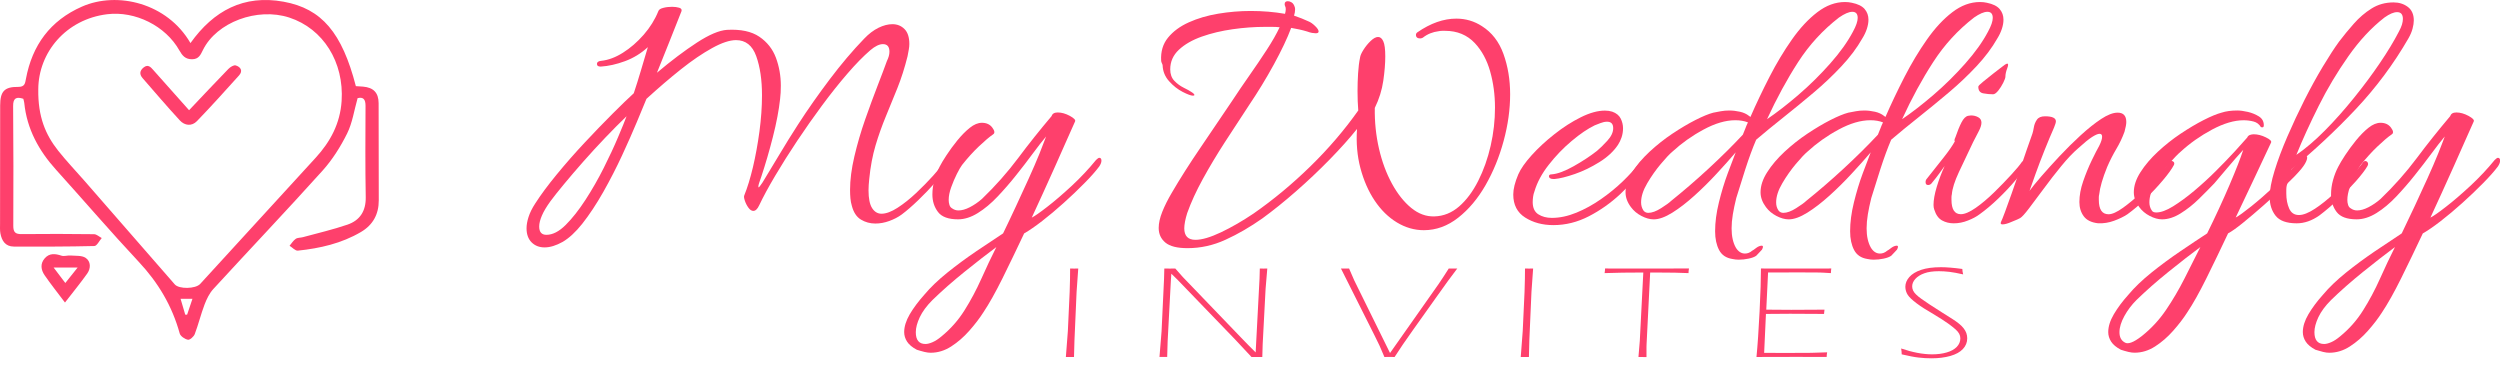
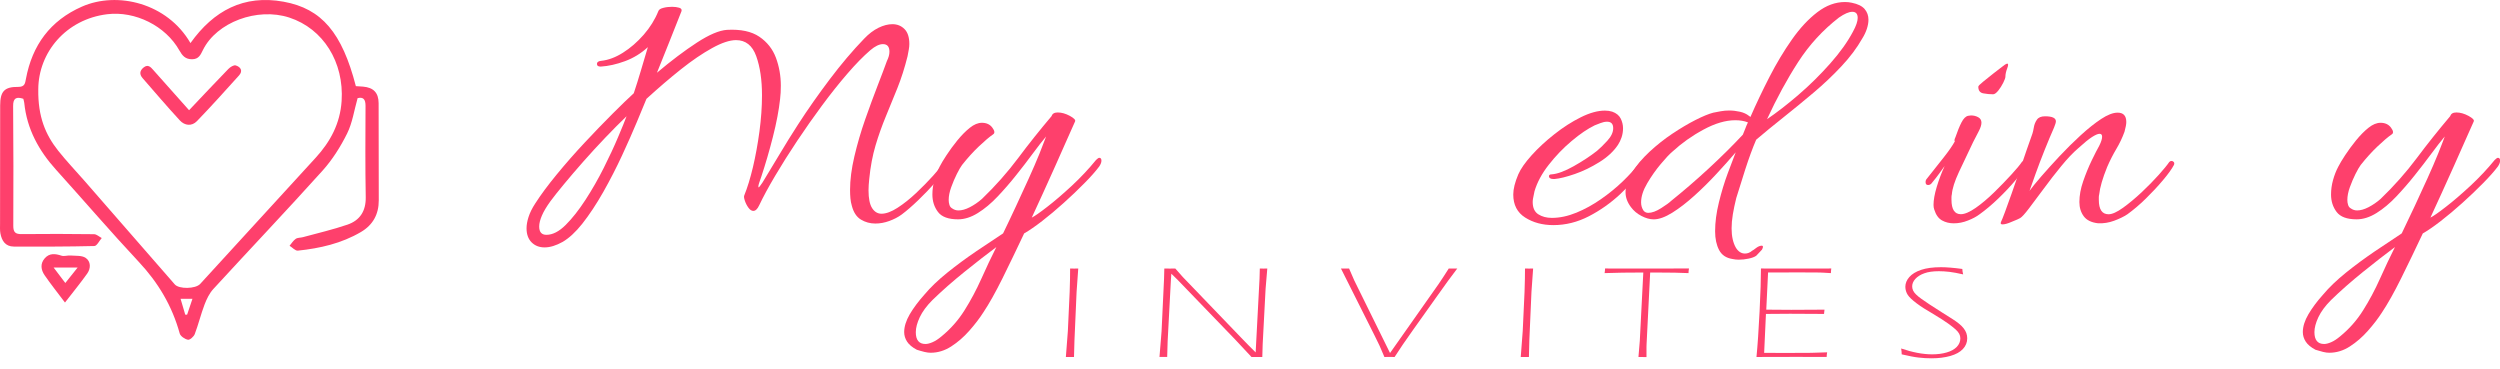
<svg xmlns="http://www.w3.org/2000/svg" width="183" height="27" viewBox="0 0 183 27" fill="none">
  <g clip-path="url(#clip0_726_809)">
    <path d="M39.865 18.11C39.476 18.11 39.158 17.985 38.915 17.742C38.668 17.496 38.543 17.152 38.543 16.713C38.543 16.467 38.59 16.191 38.689 15.884C38.787 15.577 38.949 15.246 39.179 14.895C39.584 14.261 40.108 13.556 40.75 12.774C41.393 11.991 42.075 11.212 42.799 10.439C43.522 9.667 44.205 8.958 44.847 8.317C45.489 7.676 46.006 7.177 46.392 6.826C46.568 6.3 46.74 5.754 46.906 5.19C47.075 4.627 47.243 4.047 47.423 3.45C46.929 3.908 46.368 4.249 45.746 4.479C45.121 4.708 44.536 4.839 43.989 4.873H43.961C43.786 4.873 43.698 4.812 43.698 4.688C43.698 4.546 43.803 4.468 44.016 4.452C44.526 4.398 45.057 4.202 45.601 3.858C46.148 3.514 46.652 3.075 47.122 2.539C47.588 2.003 47.947 1.426 48.193 0.812C48.227 0.707 48.349 0.626 48.552 0.576C48.754 0.522 48.971 0.498 49.2 0.498C49.393 0.498 49.566 0.522 49.714 0.566C49.863 0.609 49.92 0.694 49.887 0.815C49.569 1.625 49.261 2.404 48.961 3.149C48.66 3.898 48.369 4.624 48.089 5.325C49.13 4.445 50.103 3.713 51.009 3.122C51.915 2.532 52.652 2.222 53.216 2.185C54.22 2.131 55.008 2.299 55.582 2.687C56.153 3.075 56.559 3.588 56.799 4.229C57.035 4.87 57.157 5.551 57.157 6.273C57.157 6.449 57.154 6.617 57.144 6.776C57.133 6.934 57.12 7.093 57.103 7.251C57.015 8.061 56.84 8.982 56.576 10.021C56.312 11.06 56.028 12.025 55.731 12.922C55.697 13.01 55.643 13.165 55.572 13.384C55.501 13.603 55.494 13.715 55.545 13.715C55.562 13.715 55.65 13.6 55.809 13.37C56.248 12.649 56.677 11.944 57.09 11.249C57.502 10.554 57.948 9.839 58.425 9.1C59.128 8.01 59.902 6.911 60.737 5.804C61.572 4.698 62.413 3.703 63.262 2.826C63.596 2.475 63.944 2.212 64.306 2.033C64.668 1.857 65.006 1.77 65.323 1.77C65.675 1.77 65.972 1.888 66.209 2.127C66.446 2.363 66.564 2.731 66.564 3.224C66.564 3.348 66.55 3.483 66.523 3.632C66.496 3.78 66.466 3.946 66.432 4.121C66.222 4.964 65.972 5.74 65.692 6.442C65.411 7.143 65.127 7.835 64.847 8.513C64.566 9.191 64.313 9.899 64.093 10.635C63.873 11.374 63.718 12.19 63.63 13.087C63.613 13.246 63.6 13.394 63.59 13.536C63.579 13.678 63.576 13.809 63.576 13.931C63.576 14.528 63.664 14.963 63.84 15.236C64.015 15.509 64.245 15.644 64.526 15.644C64.86 15.644 65.252 15.499 65.702 15.209C66.151 14.919 66.605 14.558 67.064 14.126C67.52 13.694 67.936 13.273 68.305 12.861C68.673 12.45 68.947 12.119 69.123 11.873C69.156 11.819 69.21 11.795 69.281 11.795C69.353 11.795 69.413 11.822 69.467 11.873C69.522 11.927 69.522 11.998 69.467 12.085C69.237 12.436 68.916 12.844 68.504 13.313C68.088 13.779 67.659 14.227 67.21 14.659C66.76 15.091 66.358 15.438 66.006 15.701C65.743 15.894 65.438 16.052 65.094 16.177C64.749 16.302 64.411 16.363 64.076 16.363C63.688 16.363 63.336 16.265 63.018 16.073C62.7 15.88 62.481 15.546 62.356 15.071C62.302 14.895 62.268 14.71 62.251 14.518C62.234 14.325 62.224 14.123 62.224 13.91C62.224 13.171 62.329 12.348 62.542 11.444C62.755 10.54 63.018 9.633 63.336 8.729C63.654 7.825 63.958 6.998 64.249 6.25C64.539 5.504 64.762 4.91 64.921 4.468C65.043 4.222 65.107 3.993 65.107 3.784C65.107 3.416 64.948 3.23 64.63 3.23C64.367 3.23 64.056 3.379 63.704 3.679C63.194 4.118 62.633 4.691 62.028 5.393C61.419 6.098 60.804 6.87 60.179 7.714C59.554 8.557 58.945 9.424 58.354 10.311C57.762 11.198 57.225 12.052 56.742 12.868C56.258 13.684 55.866 14.409 55.565 15.044C55.44 15.307 55.301 15.438 55.143 15.438C55.018 15.438 54.899 15.361 54.784 15.202C54.669 15.044 54.582 14.872 54.521 14.686C54.46 14.501 54.446 14.376 54.48 14.305C54.71 13.742 54.92 13.053 55.116 12.234C55.308 11.417 55.467 10.547 55.592 9.623C55.714 8.699 55.778 7.815 55.778 6.971C55.778 5.848 55.636 4.893 55.356 4.111C55.075 3.328 54.582 2.937 53.875 2.937C53.416 2.937 52.834 3.129 52.131 3.517C51.428 3.905 50.664 4.421 49.846 5.072C49.028 5.723 48.187 6.445 47.321 7.235C47.162 7.622 46.929 8.182 46.622 8.921C46.314 9.66 45.952 10.476 45.537 11.374C45.121 12.271 44.664 13.161 44.161 14.052C43.657 14.939 43.144 15.718 42.616 16.386C42.14 16.983 41.663 17.425 41.19 17.705C40.71 17.972 40.27 18.11 39.865 18.11ZM39.997 17.189C40.456 17.189 40.926 16.946 41.41 16.464C41.893 15.982 42.38 15.364 42.863 14.619C43.346 13.873 43.792 13.094 44.198 12.284C44.604 11.475 44.952 10.729 45.242 10.041C45.533 9.356 45.739 8.847 45.864 8.51C45.371 8.985 44.85 9.508 44.306 10.078C43.759 10.648 43.228 11.232 42.707 11.819C42.187 12.409 41.717 12.959 41.295 13.468C40.872 13.978 40.537 14.399 40.291 14.733C40.01 15.121 39.801 15.469 39.669 15.776C39.537 16.083 39.469 16.352 39.469 16.578C39.469 16.987 39.645 17.189 39.997 17.189Z" fill="#FE406C" />
    <path d="M67.666 25.76C67.457 25.706 67.27 25.655 67.112 25.602C66.777 25.426 66.54 25.227 66.398 25.008C66.257 24.789 66.186 24.556 66.186 24.309C66.186 23.905 66.324 23.47 66.594 23.004C66.868 22.539 67.227 22.06 67.666 21.567C68.105 21.041 68.666 20.505 69.343 19.958C70.022 19.412 70.732 18.889 71.469 18.389C72.209 17.887 72.861 17.452 73.426 17.084C73.727 16.467 74.037 15.809 74.365 15.107C74.69 14.406 75.004 13.721 75.305 13.063C75.606 12.405 75.863 11.801 76.086 11.255C76.305 10.708 76.468 10.287 76.576 9.99C76.295 10.324 75.967 10.742 75.599 11.241C75.231 11.741 74.825 12.27 74.382 12.823C73.943 13.377 73.487 13.9 73.02 14.392C72.554 14.885 72.074 15.286 71.58 15.593C71.087 15.9 70.603 16.055 70.127 16.055C69.424 16.055 68.933 15.876 68.66 15.515C68.386 15.154 68.251 14.729 68.251 14.237C68.251 13.886 68.298 13.535 68.396 13.181C68.494 12.83 68.619 12.503 68.778 12.206C68.883 11.997 69.052 11.714 69.282 11.363C69.511 11.012 69.775 10.651 70.076 10.28C70.377 9.912 70.681 9.602 70.989 9.356C71.296 9.109 71.594 8.988 71.874 8.988C72.209 8.988 72.466 9.106 72.641 9.346C72.817 9.582 72.834 9.747 72.695 9.835C72.415 10.027 72.067 10.324 71.651 10.719C71.235 11.113 70.826 11.565 70.421 12.078C70.316 12.22 70.188 12.439 70.039 12.739C69.89 13.039 69.751 13.36 69.63 13.7C69.505 14.045 69.444 14.355 69.444 14.638C69.444 14.763 69.461 14.881 69.498 14.996C69.532 15.111 69.596 15.195 69.684 15.245C69.826 15.35 69.985 15.404 70.16 15.404C70.407 15.404 70.684 15.326 70.992 15.168C71.3 15.009 71.597 14.807 71.878 14.561C72.865 13.613 73.743 12.618 74.521 11.582C75.295 10.543 76.116 9.518 76.978 8.496C77.032 8.32 77.181 8.232 77.428 8.232C77.708 8.232 78.006 8.317 78.313 8.482C78.621 8.651 78.749 8.786 78.695 8.89C78.536 9.241 78.33 9.707 78.073 10.287C77.816 10.867 77.539 11.491 77.242 12.159C76.941 12.827 76.644 13.491 76.343 14.149C76.042 14.81 75.771 15.401 75.525 15.93C75.734 15.826 76.116 15.563 76.66 15.138C77.208 14.716 77.806 14.2 78.459 13.596C79.111 12.989 79.699 12.361 80.23 11.71C80.335 11.606 80.416 11.552 80.466 11.552C80.571 11.552 80.625 11.623 80.625 11.761C80.625 11.886 80.571 12.024 80.466 12.183C80.203 12.533 79.838 12.948 79.368 13.421C78.901 13.896 78.398 14.375 77.86 14.858C77.323 15.34 76.799 15.782 76.288 16.177C75.778 16.571 75.335 16.875 74.967 17.087C74.419 18.248 73.892 19.344 73.382 20.373C72.871 21.402 72.405 22.232 71.982 22.866C71.702 23.304 71.357 23.753 70.951 24.212C70.546 24.671 70.106 25.052 69.63 25.359C69.153 25.666 68.653 25.821 68.122 25.821C68.051 25.821 67.98 25.817 67.913 25.807C67.835 25.79 67.754 25.777 67.666 25.76ZM67.747 25.18C67.889 25.18 68.058 25.136 68.264 25.048C68.467 24.961 68.683 24.819 68.913 24.627C69.582 24.08 70.147 23.443 70.603 22.714C71.063 21.985 71.472 21.213 71.834 20.407C72.195 19.597 72.56 18.825 72.932 18.086C72.246 18.595 71.469 19.199 70.607 19.894C69.745 20.589 68.961 21.277 68.254 21.965C67.832 22.387 67.524 22.805 67.328 23.217C67.135 23.628 67.037 23.996 67.037 24.313C67.034 24.89 67.27 25.18 67.747 25.18Z" fill="#FE406C" />
-     <path d="M86.932 18.165C86.175 18.165 85.634 18.03 85.306 17.757C84.982 17.484 84.816 17.13 84.816 16.688C84.816 16.337 84.904 15.939 85.08 15.501C85.256 15.062 85.486 14.603 85.766 14.127C86.381 13.072 87.084 11.969 87.869 10.818C88.653 9.668 89.423 8.528 90.181 7.401C90.586 6.787 91.012 6.156 91.462 5.516C91.911 4.875 92.334 4.251 92.729 3.643C93.125 3.036 93.439 2.486 93.669 1.994C93.493 1.977 93.317 1.967 93.141 1.967C92.966 1.967 92.78 1.967 92.587 1.967C91.83 1.967 91.046 2.024 90.235 2.139C89.423 2.254 88.67 2.432 87.973 2.679C87.277 2.925 86.719 3.245 86.297 3.64C85.874 4.035 85.661 4.514 85.661 5.077C85.661 5.428 85.763 5.711 85.966 5.92C86.168 6.129 86.398 6.298 86.652 6.423C86.905 6.548 87.098 6.652 87.22 6.74C87.362 6.828 87.429 6.899 87.429 6.949C87.429 6.986 87.395 7.003 87.324 7.003C87.183 7.003 86.932 6.912 86.571 6.727C86.209 6.541 85.878 6.281 85.58 5.947C85.279 5.613 85.121 5.225 85.104 4.787C85.104 4.753 85.087 4.699 85.05 4.628C85.016 4.558 84.996 4.497 84.996 4.443C84.958 3.775 85.127 3.212 85.499 2.756C85.871 2.301 86.375 1.926 87.02 1.636C87.662 1.346 88.382 1.134 89.173 1.002C89.968 0.87 90.759 0.803 91.553 0.803C92.435 0.803 93.27 0.874 94.064 1.012C94.081 0.941 94.095 0.881 94.105 0.827C94.115 0.773 94.118 0.722 94.118 0.668C94.118 0.58 94.101 0.499 94.064 0.432C94.047 0.398 94.037 0.354 94.037 0.3C94.037 0.159 94.115 0.088 94.274 0.088C94.362 0.088 94.453 0.118 94.551 0.179C94.649 0.24 94.723 0.351 94.774 0.51C94.791 0.547 94.801 0.607 94.801 0.695C94.801 0.837 94.774 0.985 94.723 1.144C94.936 1.215 95.126 1.285 95.291 1.353C95.457 1.424 95.623 1.495 95.781 1.565C95.923 1.619 96.082 1.727 96.258 1.896C96.434 2.065 96.522 2.2 96.522 2.304C96.522 2.392 96.451 2.436 96.309 2.436C96.238 2.436 96.15 2.426 96.045 2.409C95.94 2.392 95.815 2.355 95.677 2.304C95.501 2.25 95.315 2.203 95.122 2.159C94.93 2.115 94.727 2.075 94.514 2.041C94.233 2.797 93.807 3.691 93.246 4.719C92.682 5.748 92.073 6.747 91.421 7.712C90.84 8.592 90.255 9.489 89.663 10.403C89.072 11.318 88.534 12.215 88.051 13.095C87.568 13.976 87.183 14.809 86.902 15.602C86.831 15.831 86.777 16.037 86.743 16.222C86.709 16.408 86.689 16.57 86.689 16.712C86.689 17.275 86.963 17.555 87.507 17.555C87.984 17.555 88.609 17.369 89.383 17.002C90.157 16.634 90.951 16.175 91.762 15.629C93.226 14.61 94.612 13.456 95.923 12.174C97.235 10.893 98.404 9.53 99.425 8.086C99.408 7.877 99.395 7.651 99.385 7.415C99.374 7.179 99.371 6.926 99.371 6.662C99.371 6.241 99.385 5.809 99.412 5.37C99.439 4.932 99.486 4.544 99.557 4.21C99.574 4.068 99.658 3.879 99.807 3.643C99.956 3.407 100.131 3.191 100.334 2.996C100.537 2.803 100.716 2.706 100.875 2.706C101.034 2.706 101.162 2.81 101.257 3.023C101.355 3.235 101.402 3.603 101.402 4.129C101.402 4.638 101.355 5.232 101.257 5.91C101.159 6.588 100.953 7.249 100.635 7.9C100.618 8.919 100.72 9.911 100.939 10.869C101.159 11.827 101.477 12.684 101.889 13.439C102.301 14.195 102.775 14.789 103.302 15.22C103.829 15.652 104.394 15.858 104.992 15.841C105.661 15.824 106.266 15.581 106.804 15.116C107.341 14.65 107.808 14.026 108.203 13.244C108.599 12.461 108.903 11.604 109.116 10.673C109.329 9.742 109.433 8.808 109.433 7.877C109.433 6.946 109.315 6.062 109.078 5.225C108.842 4.389 108.467 3.701 107.956 3.154C107.392 2.557 106.668 2.257 105.79 2.257C105.719 2.257 105.644 2.257 105.563 2.257C105.482 2.257 105.401 2.267 105.313 2.284C104.874 2.338 104.485 2.493 104.15 2.76C104.079 2.793 104.019 2.814 103.964 2.814C103.755 2.814 103.647 2.726 103.647 2.55C103.647 2.48 103.681 2.419 103.752 2.365C104.722 1.697 105.671 1.363 106.604 1.363C107.29 1.363 107.916 1.549 108.48 1.916C109.204 2.375 109.727 3.05 110.052 3.947C110.376 4.844 110.542 5.829 110.542 6.902C110.542 8.008 110.383 9.149 110.065 10.319C109.748 11.49 109.308 12.566 108.744 13.551C108.179 14.536 107.51 15.332 106.736 15.939C105.962 16.546 105.124 16.85 104.225 16.85C103.539 16.85 102.879 16.661 102.254 16.283C101.629 15.905 101.088 15.372 100.628 14.688C100.169 14.003 99.824 13.21 99.584 12.313C99.347 11.415 99.263 10.457 99.334 9.439C98.769 10.144 98.097 10.893 97.312 11.695C96.528 12.495 95.71 13.271 94.855 14.016C94 14.765 93.185 15.419 92.411 15.983C91.512 16.617 90.61 17.14 89.704 17.551C88.815 17.96 87.885 18.165 86.932 18.165Z" fill="#FE406C" />
-     <path d="M113.705 16.478C112.911 16.478 112.225 16.293 111.644 15.925C111.062 15.557 110.771 14.994 110.771 14.239C110.771 13.834 110.893 13.341 111.14 12.761C111.316 12.356 111.644 11.891 112.117 11.364C112.593 10.838 113.148 10.322 113.783 9.823C114.419 9.32 115.061 8.909 115.713 8.585C116.365 8.261 116.954 8.096 117.484 8.096C117.677 8.096 117.853 8.123 118.012 8.173C118.312 8.278 118.519 8.447 118.634 8.676C118.748 8.905 118.806 9.141 118.806 9.388C118.806 9.617 118.772 9.836 118.701 10.049C118.63 10.258 118.542 10.444 118.437 10.602C118.12 11.078 117.667 11.499 117.075 11.867C116.484 12.235 115.886 12.528 115.277 12.737C114.669 12.947 114.172 13.071 113.783 13.105H113.729C113.499 13.105 113.384 13.034 113.384 12.893C113.384 12.805 113.455 12.761 113.594 12.761C114.016 12.727 114.55 12.528 115.193 12.167C115.835 11.806 116.403 11.432 116.896 11.047C117.106 10.872 117.359 10.626 117.65 10.309C117.941 9.992 118.086 9.685 118.086 9.384C118.086 9.067 117.937 8.909 117.636 8.909C117.478 8.909 117.315 8.946 117.146 9.013C116.977 9.084 116.842 9.138 116.737 9.172C116.227 9.418 115.662 9.799 115.047 10.319C114.429 10.838 113.871 11.418 113.371 12.059C112.867 12.7 112.519 13.348 112.326 13.999C112.272 14.141 112.238 14.276 112.222 14.407C112.205 14.539 112.194 14.667 112.194 14.788C112.194 15.21 112.33 15.51 112.603 15.686C112.877 15.861 113.209 15.949 113.594 15.949C114.175 15.949 114.773 15.821 115.392 15.568C116.007 15.315 116.609 14.984 117.19 14.579C117.772 14.174 118.306 13.739 118.789 13.274C119.272 12.808 119.685 12.356 120.019 11.914C120.073 11.843 120.134 11.803 120.205 11.796C120.276 11.786 120.32 11.8 120.337 11.837C120.408 11.854 120.442 11.904 120.442 11.982C120.442 12.059 120.425 12.137 120.388 12.204C119.894 12.889 119.299 13.557 118.603 14.208C117.907 14.859 117.14 15.399 116.305 15.831C115.47 16.262 114.604 16.478 113.705 16.478Z" fill="#FE406C" />
+     <path d="M113.705 16.478C112.911 16.478 112.225 16.293 111.644 15.925C111.062 15.557 110.771 14.994 110.771 14.239C110.771 13.834 110.893 13.341 111.14 12.761C111.316 12.356 111.644 11.891 112.117 11.364C112.593 10.838 113.148 10.322 113.783 9.823C114.419 9.32 115.061 8.909 115.713 8.585C116.365 8.261 116.954 8.096 117.484 8.096C117.677 8.096 117.853 8.123 118.012 8.173C118.312 8.278 118.519 8.447 118.634 8.676C118.748 8.905 118.806 9.141 118.806 9.388C118.806 9.617 118.772 9.836 118.701 10.049C118.63 10.258 118.542 10.444 118.437 10.602C118.12 11.078 117.667 11.499 117.075 11.867C116.484 12.235 115.886 12.528 115.277 12.737C114.669 12.947 114.172 13.071 113.783 13.105H113.729C113.499 13.105 113.384 13.034 113.384 12.893C113.384 12.805 113.455 12.761 113.594 12.761C114.016 12.727 114.55 12.528 115.193 12.167C115.835 11.806 116.403 11.432 116.896 11.047C117.106 10.872 117.359 10.626 117.65 10.309C117.941 9.992 118.086 9.685 118.086 9.384C118.086 9.067 117.937 8.909 117.636 8.909C117.478 8.909 117.315 8.946 117.146 9.013C116.977 9.084 116.842 9.138 116.737 9.172C116.227 9.418 115.662 9.799 115.047 10.319C114.429 10.838 113.871 11.418 113.371 12.059C112.867 12.7 112.519 13.348 112.326 13.999C112.205 14.539 112.194 14.667 112.194 14.788C112.194 15.21 112.33 15.51 112.603 15.686C112.877 15.861 113.209 15.949 113.594 15.949C114.175 15.949 114.773 15.821 115.392 15.568C116.007 15.315 116.609 14.984 117.19 14.579C117.772 14.174 118.306 13.739 118.789 13.274C119.272 12.808 119.685 12.356 120.019 11.914C120.073 11.843 120.134 11.803 120.205 11.796C120.276 11.786 120.32 11.8 120.337 11.837C120.408 11.854 120.442 11.904 120.442 11.982C120.442 12.059 120.425 12.137 120.388 12.204C119.894 12.889 119.299 13.557 118.603 14.208C117.907 14.859 117.14 15.399 116.305 15.831C115.47 16.262 114.604 16.478 113.705 16.478Z" fill="#FE406C" />
    <path d="M126.813 18.958C126.354 18.887 126.029 18.668 125.837 18.3C125.644 17.933 125.546 17.474 125.546 16.927C125.546 16.276 125.637 15.575 125.823 14.819C126.009 14.063 126.222 13.351 126.472 12.684C126.719 12.016 126.911 11.506 127.053 11.152C126.648 11.628 126.185 12.147 125.664 12.707C125.144 13.271 124.603 13.807 124.038 14.316C123.474 14.826 122.933 15.244 122.413 15.568C121.892 15.892 121.439 16.057 121.05 16.057C120.77 16.057 120.469 15.973 120.151 15.807C119.834 15.642 119.58 15.426 119.384 15.16C119.12 14.809 118.989 14.448 118.989 14.077C118.989 13.601 119.151 13.109 119.479 12.599C119.803 12.09 120.226 11.594 120.746 11.108C121.267 10.626 121.821 10.184 122.413 9.789C123.004 9.395 123.565 9.061 124.103 8.787C124.64 8.514 125.076 8.335 125.411 8.248C125.586 8.214 125.772 8.177 125.965 8.143C126.158 8.109 126.36 8.089 126.573 8.089C126.837 8.089 127.101 8.12 127.368 8.18C127.631 8.241 127.851 8.342 128.027 8.484L128.132 8.561C128.554 7.593 129.021 6.615 129.531 5.62C130.041 4.628 130.589 3.717 131.17 2.891C131.752 2.064 132.367 1.4 133.019 0.901C133.672 0.398 134.348 0.148 135.054 0.148C135.142 0.148 135.23 0.152 135.318 0.162C135.405 0.172 135.487 0.186 135.554 0.202C135.994 0.29 136.308 0.445 136.494 0.665C136.68 0.884 136.771 1.144 136.771 1.444C136.771 1.656 136.73 1.879 136.653 2.115C136.575 2.351 136.463 2.587 136.321 2.813C135.933 3.498 135.426 4.176 134.8 4.844C134.175 5.512 133.492 6.16 132.752 6.784C132.012 7.408 131.275 8.012 130.545 8.592C129.815 9.172 129.149 9.718 128.551 10.228C128.287 10.845 128.023 11.564 127.756 12.39C127.493 13.217 127.273 13.922 127.094 14.498C126.989 14.92 126.905 15.315 126.844 15.686C126.783 16.057 126.753 16.398 126.753 16.715C126.753 17.295 126.857 17.77 127.07 18.138C127.246 18.418 127.466 18.56 127.733 18.56C127.925 18.56 128.101 18.489 128.26 18.351C128.331 18.314 128.395 18.27 128.459 18.219C128.524 18.169 128.595 18.115 128.686 18.061C128.791 18.007 128.879 17.983 128.95 17.983C129.071 17.983 129.081 18.081 128.977 18.273C128.923 18.327 128.862 18.391 128.791 18.472C128.72 18.55 128.642 18.634 128.554 18.722C128.429 18.809 128.247 18.88 128 18.931C127.753 18.985 127.506 19.009 127.26 19.009C127.189 19.009 127.114 19.005 127.036 18.995C126.959 18.985 126.884 18.975 126.813 18.958ZM120.31 15.423C120.398 15.527 120.513 15.581 120.655 15.581C120.919 15.581 121.233 15.467 121.595 15.237C121.956 15.008 122.2 14.832 122.321 14.711C123.22 13.989 124.123 13.213 125.029 12.377C125.935 11.54 126.786 10.704 127.577 9.857C127.648 9.698 127.709 9.546 127.763 9.395C127.817 9.246 127.878 9.101 127.949 8.959C127.685 8.855 127.378 8.801 127.023 8.801C126.316 8.801 125.542 9.03 124.697 9.486C123.852 9.941 123.095 10.481 122.426 11.095C122.216 11.27 121.929 11.574 121.568 12.006C121.206 12.437 120.875 12.906 120.577 13.416C120.276 13.925 120.128 14.39 120.128 14.812C120.128 15.045 120.188 15.247 120.31 15.423ZM129.348 8.723C130.051 8.248 130.819 7.654 131.647 6.942C132.475 6.23 133.249 5.465 133.972 4.648C134.696 3.832 135.25 3.053 135.639 2.314C135.869 1.892 135.983 1.558 135.983 1.312C135.983 1.012 135.852 0.864 135.588 0.864C135.341 0.864 135.017 1.005 134.611 1.285C133.432 2.199 132.434 3.286 131.623 4.544C130.812 5.799 130.055 7.192 129.348 8.723Z" fill="#FE406C" />
-     <path d="M136.697 18.958C136.237 18.887 135.912 18.668 135.72 18.3C135.527 17.933 135.429 17.474 135.429 16.927C135.429 16.276 135.52 15.575 135.706 14.819C135.892 14.063 136.105 13.351 136.355 12.684C136.602 12.016 136.795 11.506 136.937 11.152C136.531 11.628 136.068 12.147 135.547 12.707C135.027 13.271 134.486 13.807 133.922 14.316C133.357 14.826 132.816 15.244 132.296 15.568C131.775 15.892 131.322 16.057 130.934 16.057C130.653 16.057 130.352 15.973 130.035 15.807C129.717 15.642 129.463 15.426 129.267 15.16C129.004 14.809 128.872 14.448 128.872 14.077C128.872 13.601 129.034 13.109 129.362 12.599C129.686 12.09 130.109 11.594 130.629 11.108C131.15 10.626 131.704 10.184 132.296 9.789C132.887 9.395 133.448 9.061 133.986 8.787C134.523 8.514 134.959 8.335 135.294 8.248C135.47 8.214 135.656 8.177 135.848 8.143C136.041 8.109 136.244 8.089 136.457 8.089C136.72 8.089 136.984 8.12 137.251 8.18C137.515 8.241 137.734 8.342 137.91 8.484L138.015 8.561C138.437 7.593 138.904 6.615 139.414 5.62C139.925 4.628 140.472 3.717 141.054 2.891C141.635 2.064 142.25 1.4 142.902 0.901C143.555 0.398 144.231 0.148 144.937 0.148C145.025 0.148 145.113 0.152 145.201 0.162C145.289 0.172 145.37 0.186 145.438 0.202C145.877 0.29 146.191 0.445 146.377 0.665C146.563 0.884 146.654 1.144 146.654 1.444C146.654 1.656 146.614 1.879 146.536 2.115C146.458 2.351 146.347 2.587 146.205 2.813C145.816 3.498 145.309 4.176 144.684 4.844C144.058 5.512 143.376 6.16 142.635 6.784C141.895 7.408 141.158 8.012 140.428 8.592C139.698 9.172 139.032 9.718 138.434 10.228C138.17 10.845 137.907 11.564 137.64 12.39C137.376 13.217 137.156 13.922 136.977 14.498C136.872 14.92 136.788 15.315 136.727 15.686C136.666 16.057 136.636 16.398 136.636 16.715C136.636 17.295 136.741 17.77 136.954 18.138C137.129 18.418 137.349 18.56 137.616 18.56C137.809 18.56 137.984 18.489 138.143 18.351C138.214 18.314 138.279 18.27 138.343 18.219C138.407 18.169 138.478 18.115 138.569 18.061C138.674 18.007 138.762 17.983 138.833 17.983C138.955 17.983 138.965 18.081 138.86 18.273C138.806 18.327 138.745 18.391 138.674 18.472C138.603 18.55 138.525 18.634 138.437 18.722C138.312 18.809 138.13 18.88 137.883 18.931C137.636 18.985 137.39 19.009 137.143 19.009C137.072 19.009 136.997 19.005 136.92 18.995C136.842 18.985 136.768 18.975 136.697 18.958ZM130.197 15.423C130.285 15.527 130.4 15.581 130.542 15.581C130.805 15.581 131.12 15.467 131.481 15.237C131.843 15.008 132.086 14.832 132.208 14.711C133.107 13.989 134.01 13.213 134.915 12.377C135.821 11.54 136.673 10.704 137.464 9.857C137.535 9.698 137.596 9.546 137.65 9.395C137.704 9.246 137.765 9.101 137.836 8.959C137.572 8.855 137.265 8.801 136.91 8.801C136.203 8.801 135.429 9.03 134.584 9.486C133.739 9.941 132.982 10.481 132.313 11.095C132.103 11.27 131.816 11.574 131.454 12.006C131.093 12.437 130.761 12.906 130.464 13.416C130.163 13.925 130.014 14.39 130.014 14.812C130.011 15.045 130.072 15.247 130.197 15.423ZM139.235 8.723C139.938 8.248 140.705 7.654 141.534 6.942C142.362 6.23 143.136 5.465 143.859 4.648C144.582 3.832 145.137 3.053 145.525 2.314C145.755 1.892 145.87 1.558 145.87 1.312C145.87 1.012 145.738 0.864 145.475 0.864C145.228 0.864 144.903 1.005 144.498 1.285C143.318 2.199 142.321 3.286 141.51 4.544C140.695 5.799 139.938 7.192 139.235 8.723Z" fill="#FE406C" />
    <path d="M143.014 16.347C142.696 16.347 142.409 16.276 142.155 16.134C141.899 15.992 141.709 15.729 141.588 15.341C141.571 15.287 141.557 15.237 141.547 15.183C141.537 15.129 141.534 15.068 141.534 14.997C141.534 14.646 141.611 14.205 141.77 13.678C141.929 13.152 142.122 12.639 142.351 12.147C142.247 12.289 142.122 12.461 141.983 12.66C141.841 12.862 141.638 13.122 141.375 13.439C141.304 13.51 141.226 13.543 141.138 13.543C141.013 13.543 140.952 13.473 140.952 13.331C140.952 13.226 140.986 13.139 141.057 13.068C141.513 12.488 141.926 11.968 142.287 11.513C142.649 11.054 142.916 10.669 143.092 10.352C143.092 10.335 143.088 10.322 143.078 10.312C143.068 10.302 143.065 10.288 143.065 10.271C143.065 10.217 143.092 10.14 143.142 10.035C143.284 9.614 143.43 9.256 143.578 8.966C143.727 8.676 143.889 8.514 144.069 8.477C144.102 8.477 144.14 8.473 144.173 8.463C144.207 8.453 144.244 8.45 144.278 8.45C144.471 8.45 144.647 8.494 144.805 8.581C144.964 8.669 145.042 8.801 145.042 8.976C145.042 9.135 144.985 9.327 144.87 9.556C144.755 9.786 144.609 10.066 144.434 10.4C144.045 11.209 143.697 11.941 143.389 12.602C143.082 13.264 142.909 13.803 142.875 14.225C142.859 14.296 142.848 14.36 142.848 14.424C142.848 14.485 142.848 14.552 142.848 14.623C142.848 15.328 143.078 15.679 143.535 15.679C143.815 15.679 144.177 15.524 144.62 15.217C145.059 14.91 145.508 14.532 145.968 14.083C146.428 13.634 146.844 13.203 147.222 12.791C147.601 12.38 147.861 12.066 148.003 11.853C148.057 11.8 148.108 11.776 148.162 11.776C148.233 11.776 148.29 11.803 148.334 11.853C148.378 11.907 148.382 11.978 148.348 12.066C148.189 12.366 147.922 12.737 147.543 13.186C147.165 13.634 146.742 14.083 146.276 14.532C145.809 14.98 145.356 15.362 144.914 15.679C144.684 15.854 144.396 16.009 144.055 16.141C143.714 16.279 143.366 16.347 143.014 16.347ZM145.894 6.901C145.664 6.901 145.427 6.881 145.181 6.834C144.934 6.79 144.812 6.628 144.812 6.345C144.812 6.291 144.93 6.169 145.17 5.977C145.407 5.785 145.654 5.586 145.911 5.383C146.164 5.181 146.32 5.063 146.374 5.026C146.675 4.78 146.857 4.658 146.928 4.658C147.016 4.658 147.016 4.773 146.928 5.002C146.84 5.232 146.796 5.434 146.796 5.609C146.796 5.697 146.742 5.846 146.637 6.058C146.533 6.271 146.408 6.463 146.269 6.638C146.124 6.814 145.999 6.901 145.894 6.901Z" fill="#FE406C" />
    <path d="M146.58 16.426C146.458 16.426 146.421 16.366 146.475 16.241C146.529 16.136 146.624 15.893 146.766 15.515C146.908 15.138 147.07 14.686 147.256 14.156C147.442 13.63 147.631 13.083 147.824 12.52C148.017 11.957 148.199 11.431 148.365 10.938C148.534 10.445 148.669 10.058 148.774 9.778C148.808 9.673 148.845 9.518 148.879 9.315C148.912 9.113 148.987 8.928 149.102 8.762C149.217 8.594 149.413 8.513 149.697 8.513C150.224 8.513 150.491 8.637 150.491 8.88C150.491 8.968 150.447 9.116 150.359 9.329C150.15 9.805 149.92 10.348 149.673 10.965C149.426 11.582 149.206 12.162 149.01 12.706C148.818 13.252 148.666 13.674 148.561 13.971C148.737 13.724 149.024 13.373 149.419 12.915C149.815 12.459 150.261 11.967 150.755 11.437C151.248 10.911 151.762 10.402 152.299 9.909C152.837 9.417 153.34 9.015 153.807 8.708C154.273 8.401 154.675 8.246 155.01 8.246C155.433 8.246 155.645 8.475 155.645 8.931C155.645 9.089 155.602 9.326 155.514 9.643C155.355 10.081 155.152 10.51 154.905 10.921C154.659 11.336 154.439 11.771 154.243 12.227C153.908 13.053 153.715 13.721 153.661 14.23C153.644 14.301 153.634 14.365 153.634 14.429C153.634 14.49 153.634 14.557 153.634 14.628C153.634 15.333 153.871 15.684 154.348 15.684C154.611 15.684 154.963 15.526 155.405 15.209C155.845 14.892 156.298 14.514 156.768 14.075C157.234 13.637 157.653 13.208 158.022 12.797C158.39 12.385 158.647 12.071 158.789 11.859C158.843 11.805 158.894 11.781 158.948 11.781C159.019 11.781 159.076 11.808 159.12 11.859C159.164 11.913 159.168 11.984 159.134 12.071C158.975 12.372 158.708 12.743 158.329 13.191C157.951 13.64 157.532 14.089 157.075 14.537C156.616 14.986 156.166 15.367 155.727 15.684C155.463 15.86 155.135 16.018 154.75 16.16C154.361 16.302 153.976 16.362 153.587 16.345C153.094 16.291 152.742 16.119 152.529 15.829C152.316 15.539 152.211 15.192 152.211 14.787C152.211 14.311 152.303 13.805 152.489 13.269C152.674 12.733 152.881 12.227 153.11 11.751C153.34 11.275 153.523 10.918 153.665 10.668C153.807 10.388 153.874 10.165 153.874 10.007C153.874 9.865 153.813 9.794 153.688 9.794C153.563 9.794 153.381 9.875 153.134 10.031C152.887 10.189 152.553 10.462 152.13 10.847C151.742 11.181 151.329 11.616 150.89 12.152C150.45 12.689 150.021 13.239 149.609 13.802C149.196 14.365 148.835 14.848 148.524 15.252C148.216 15.657 148 15.893 147.875 15.964C147.787 16.018 147.587 16.106 147.28 16.227C146.972 16.366 146.739 16.426 146.58 16.426Z" fill="#FE406C" />
-     <path d="M155.804 25.761C155.591 25.707 155.408 25.656 155.25 25.602C154.915 25.427 154.678 25.228 154.536 25.008C154.394 24.789 154.323 24.556 154.323 24.31C154.323 23.905 154.459 23.47 154.732 23.005C155.006 22.539 155.361 22.06 155.804 21.568C156.243 21.041 156.804 20.505 157.48 19.959C158.16 19.412 158.87 18.889 159.607 18.39C160.347 17.887 160.999 17.452 161.564 17.084C162.179 15.836 162.726 14.652 163.203 13.536C163.679 12.419 164.014 11.562 164.207 10.965C163.838 11.37 163.44 11.822 163.017 12.325C162.594 12.827 162.287 13.192 162.091 13.418C161.756 13.768 161.378 14.153 160.955 14.565C160.533 14.979 160.086 15.33 159.62 15.62C159.154 15.911 158.701 16.056 158.258 16.056C157.977 16.056 157.676 15.971 157.359 15.806C157.041 15.641 156.788 15.425 156.592 15.158C156.328 14.807 156.196 14.447 156.196 14.075C156.196 13.6 156.358 13.107 156.686 12.598C157.011 12.089 157.433 11.593 157.954 11.107C158.474 10.625 159.029 10.183 159.62 9.788C160.212 9.393 160.773 9.059 161.31 8.786C161.847 8.513 162.284 8.334 162.618 8.246C162.936 8.142 163.321 8.088 163.781 8.088C163.99 8.088 164.247 8.125 164.548 8.192C164.849 8.263 165.116 8.375 165.353 8.523C165.589 8.671 165.711 8.887 165.711 9.171C165.711 9.312 165.64 9.356 165.498 9.302C165.373 9.093 165.194 8.955 164.957 8.894C164.721 8.833 164.477 8.803 164.23 8.803C163.544 8.803 162.774 9.032 161.918 9.488C161.063 9.947 160.303 10.483 159.634 11.097C159.424 11.272 159.13 11.576 158.762 12.008C158.393 12.439 158.062 12.908 157.771 13.418C157.48 13.927 157.335 14.393 157.335 14.814C157.335 15.044 157.396 15.246 157.521 15.421C157.575 15.509 157.68 15.553 157.839 15.553C158.173 15.553 158.582 15.405 159.069 15.104C159.552 14.804 160.07 14.426 160.614 13.971C161.161 13.512 161.692 13.026 162.213 12.507C162.733 11.987 163.196 11.508 163.598 11.07C164.001 10.631 164.301 10.297 164.497 10.068C164.531 9.98 164.595 9.92 164.683 9.882C164.771 9.849 164.869 9.829 164.974 9.829C165.255 9.829 165.552 9.903 165.86 10.055C166.167 10.203 166.296 10.331 166.242 10.436C165.907 11.158 165.515 11.991 165.065 12.942C164.616 13.893 164.146 14.885 163.652 15.924C163.882 15.803 164.261 15.529 164.788 15.108C165.315 14.686 165.897 14.18 166.532 13.59C167.168 12.999 167.756 12.389 168.303 11.758C168.516 11.529 168.672 11.414 168.78 11.414C168.888 11.414 168.912 11.505 168.858 11.691C168.804 11.876 168.665 12.109 168.435 12.389C168.155 12.723 167.766 13.124 167.272 13.59C166.779 14.055 166.258 14.531 165.714 15.013C165.167 15.496 164.66 15.927 164.193 16.305C163.727 16.683 163.362 16.943 163.095 17.084C162.547 18.245 162.02 19.341 161.509 20.37C160.999 21.399 160.533 22.229 160.11 22.863C159.83 23.302 159.485 23.75 159.079 24.209C158.674 24.668 158.234 25.049 157.758 25.356C157.281 25.663 156.781 25.818 156.25 25.818C156.179 25.818 156.108 25.815 156.037 25.804C155.966 25.794 155.892 25.777 155.804 25.761ZM155.54 25.072C155.645 25.143 155.801 25.143 156.003 25.072C156.206 25.002 156.466 24.843 156.784 24.597C157.47 24.05 158.062 23.413 158.555 22.684C159.049 21.956 159.498 21.19 159.904 20.39C160.31 19.591 160.698 18.822 161.067 18.083C160.381 18.592 159.603 19.196 158.741 19.891C157.879 20.586 157.095 21.274 156.389 21.962C156.037 22.313 155.74 22.704 155.503 23.136C155.267 23.568 155.145 23.959 155.145 24.31C155.141 24.678 155.277 24.934 155.54 25.072Z" fill="#FE406C" />
-     <path d="M168.121 16.347C167.381 16.347 166.867 16.162 166.576 15.794C166.286 15.427 166.14 14.968 166.14 14.421C166.14 13.912 166.259 13.271 166.499 12.495C166.735 11.723 167.05 10.886 167.438 9.989C167.827 9.091 168.243 8.201 168.692 7.31C169.142 6.423 169.591 5.603 170.041 4.858C170.491 4.112 170.883 3.509 171.217 3.05C171.552 2.611 171.914 2.169 172.302 1.731C172.691 1.292 173.12 0.921 173.597 0.624C174.073 0.324 174.611 0.176 175.209 0.176C175.615 0.176 175.963 0.287 176.254 0.506C176.544 0.726 176.69 1.056 176.69 1.495C176.69 1.67 176.659 1.873 176.598 2.102C176.537 2.331 176.436 2.567 176.294 2.814C175.219 4.679 173.938 6.4 172.448 7.985C170.957 9.567 169.385 11.034 167.729 12.39C167.658 12.654 167.594 12.893 167.53 13.102C167.469 13.311 167.418 13.48 167.384 13.605C167.367 13.693 167.357 13.787 167.357 13.882C167.357 13.976 167.357 14.07 167.357 14.158C167.357 14.58 167.428 14.951 167.567 15.264C167.705 15.578 167.945 15.74 168.28 15.74C168.598 15.74 168.99 15.585 169.456 15.278C169.923 14.971 170.396 14.593 170.869 14.145C171.346 13.696 171.775 13.261 172.164 12.839C172.552 12.418 172.826 12.094 172.982 11.864C173.036 11.81 173.086 11.787 173.14 11.787C173.211 11.787 173.269 11.824 173.313 11.891C173.357 11.962 173.353 12.05 173.299 12.154C173.124 12.455 172.84 12.822 172.454 13.261C172.066 13.699 171.636 14.145 171.16 14.593C170.683 15.042 170.227 15.433 169.784 15.767C169.24 16.152 168.682 16.347 168.121 16.347ZM168.094 11.335C168.763 10.879 169.46 10.286 170.183 9.554C170.906 8.825 171.613 8.029 172.309 7.165C173.005 6.305 173.641 5.452 174.212 4.608C174.783 3.765 175.246 2.999 175.598 2.314C175.703 2.122 175.777 1.95 175.824 1.798C175.868 1.65 175.892 1.512 175.892 1.39C175.892 1.056 175.75 0.888 175.469 0.888C175.223 0.888 174.915 1.019 174.543 1.282C173.59 2.021 172.711 2.966 171.9 4.119C171.089 5.273 170.365 6.48 169.733 7.745C169.098 9.014 168.55 10.208 168.094 11.335Z" fill="#FE406C" />
    <path d="M170.048 25.76C169.835 25.706 169.652 25.655 169.493 25.602C169.159 25.426 168.922 25.227 168.78 25.008C168.638 24.789 168.567 24.556 168.567 24.309C168.567 23.905 168.702 23.47 168.976 23.004C169.25 22.539 169.605 22.06 170.048 21.567C170.487 21.041 171.048 20.505 171.724 19.958C172.404 19.412 173.113 18.889 173.85 18.389C174.59 17.887 175.243 17.452 175.807 17.084C176.108 16.467 176.419 15.809 176.747 15.107C177.071 14.406 177.386 13.721 177.687 13.063C177.987 12.405 178.244 11.801 178.467 11.255C178.687 10.708 178.849 10.287 178.957 9.99C178.677 10.324 178.349 10.742 177.981 11.241C177.612 11.741 177.207 12.27 176.764 12.823C176.324 13.377 175.868 13.9 175.402 14.392C174.935 14.885 174.455 15.286 173.962 15.593C173.468 15.9 172.985 16.055 172.508 16.055C171.802 16.055 171.315 15.876 171.041 15.515C170.768 15.154 170.632 14.729 170.632 14.237C170.632 13.886 170.68 13.535 170.778 13.181C170.876 12.83 171.001 12.503 171.16 12.206C171.264 11.997 171.433 11.714 171.663 11.363C171.893 11.012 172.157 10.651 172.458 10.28C172.758 9.912 173.063 9.602 173.37 9.356C173.678 9.109 173.975 8.988 174.256 8.988C174.59 8.988 174.847 9.106 175.023 9.346C175.199 9.582 175.216 9.747 175.077 9.835C174.797 10.027 174.448 10.324 174.033 10.719C173.617 11.113 173.208 11.565 172.802 12.078C172.698 12.22 172.569 12.439 172.42 12.739C172.272 13.039 172.133 13.36 172.011 13.7C171.886 14.045 171.826 14.355 171.826 14.638C171.826 14.763 171.842 14.881 171.88 14.996C171.913 15.111 171.978 15.195 172.066 15.245C172.207 15.35 172.366 15.404 172.542 15.404C172.789 15.404 173.066 15.326 173.374 15.168C173.681 15.009 173.979 14.807 174.259 14.561C175.246 13.613 176.125 12.618 176.902 11.582C177.676 10.543 178.498 9.518 179.36 8.496C179.414 8.32 179.562 8.232 179.809 8.232C180.09 8.232 180.387 8.317 180.695 8.482C181.002 8.651 181.131 8.786 181.077 8.89C180.918 9.241 180.712 9.707 180.455 10.287C180.198 10.867 179.921 11.491 179.623 12.159C179.322 12.827 179.025 13.491 178.724 14.149C178.423 14.81 178.153 15.401 177.906 15.93C178.119 15.826 178.498 15.563 179.042 15.138C179.59 14.716 180.188 14.2 180.84 13.596C181.492 12.989 182.081 12.361 182.611 11.71C182.716 11.606 182.797 11.552 182.848 11.552C182.953 11.552 183.007 11.623 183.007 11.761C183.007 11.886 182.953 12.024 182.848 12.183C182.584 12.533 182.219 12.948 181.749 13.421C181.283 13.896 180.779 14.375 180.242 14.858C179.704 15.34 179.181 15.782 178.67 16.177C178.16 16.571 177.72 16.875 177.349 17.087C176.801 18.248 176.274 19.344 175.763 20.373C175.253 21.402 174.786 22.232 174.364 22.866C174.083 23.304 173.739 23.753 173.333 24.212C172.927 24.671 172.488 25.052 172.011 25.359C171.535 25.666 171.035 25.821 170.504 25.821C170.433 25.821 170.362 25.817 170.291 25.807C170.22 25.797 170.135 25.777 170.048 25.76ZM170.129 25.18C170.271 25.18 170.44 25.136 170.643 25.048C170.845 24.961 171.062 24.819 171.291 24.627C171.961 24.08 172.525 23.443 172.981 22.714C173.441 21.985 173.85 21.213 174.212 20.407C174.574 19.597 174.939 18.825 175.31 18.086C174.624 18.595 173.847 19.199 172.985 19.894C172.123 20.589 171.339 21.277 170.632 21.965C170.21 22.387 169.902 22.805 169.706 23.217C169.514 23.628 169.416 23.996 169.416 24.313C169.416 24.89 169.652 25.18 170.129 25.18Z" fill="#FE406C" />
    <path d="M78.022 26.13L78.168 24.227L78.299 21.377L78.326 20.392C78.33 20.128 78.333 19.886 78.333 19.656C78.448 19.66 78.546 19.66 78.631 19.66C78.719 19.66 78.817 19.66 78.928 19.656L78.806 21.373L78.651 24.909L78.617 26.133C78.506 26.13 78.407 26.13 78.32 26.13C78.232 26.126 78.134 26.126 78.022 26.13Z" fill="#FE406C" />
    <path d="M84.874 26.13L85.026 24.261L85.208 20.419L85.228 19.656C85.333 19.66 85.468 19.66 85.627 19.66C85.79 19.66 85.925 19.66 86.033 19.656C86.253 19.913 86.435 20.118 86.581 20.277C86.726 20.436 87.027 20.749 87.49 21.221L90.866 24.733C91.208 25.091 91.556 25.445 91.914 25.796L92.198 20.392L92.218 19.656C92.333 19.66 92.421 19.66 92.489 19.66C92.56 19.66 92.651 19.66 92.766 19.656L92.641 21.147L92.428 25.199L92.401 26.133C92.249 26.13 92.114 26.13 92.002 26.13C91.887 26.13 91.759 26.13 91.61 26.133L90.403 24.841L86.229 20.513L85.742 20.034C85.729 20.196 85.719 20.361 85.708 20.533L85.472 24.973L85.438 26.13C85.323 26.126 85.232 26.126 85.161 26.126C85.08 26.126 84.989 26.126 84.874 26.13Z" fill="#FE406C" />
    <path d="M101.338 26.131L101.108 25.595C101.064 25.487 101.017 25.382 100.97 25.278C100.899 25.129 100.774 24.873 100.594 24.509L98.157 19.654C98.272 19.658 98.37 19.658 98.455 19.658C98.543 19.658 98.641 19.658 98.752 19.654L99.134 20.531L101.75 25.841L105.32 20.771L105.661 20.258C105.763 20.11 105.891 19.907 106.05 19.654C106.161 19.658 106.263 19.658 106.361 19.658C106.459 19.658 106.56 19.658 106.672 19.654C106.276 20.167 105.763 20.872 105.124 21.776L103.4 24.201C102.886 24.92 102.447 25.564 102.085 26.131C101.933 26.128 101.808 26.128 101.717 26.128C101.615 26.128 101.49 26.128 101.338 26.131Z" fill="#FE406C" />
    <path d="M111.319 26.13L111.464 24.227L111.596 21.377L111.623 20.392C111.627 20.128 111.63 19.886 111.63 19.656C111.745 19.66 111.843 19.66 111.928 19.66C112.015 19.66 112.113 19.66 112.225 19.656L112.103 21.373L111.948 24.909L111.917 26.133C111.806 26.13 111.708 26.13 111.62 26.13C111.532 26.13 111.431 26.126 111.319 26.13Z" fill="#FE406C" />
    <path d="M119.935 26.131L120.033 24.95L120.29 19.948C119.205 19.948 118.262 19.961 117.457 19.992C117.478 19.863 117.491 19.749 117.491 19.654C118.549 19.658 119.641 19.658 120.763 19.658L122.639 19.654H123.633C123.609 19.782 123.599 19.894 123.599 19.992C123.068 19.965 122.26 19.948 121.175 19.948H120.793L120.53 25.176C120.526 25.251 120.523 25.321 120.523 25.396V26.138C120.411 26.134 120.313 26.134 120.226 26.134C120.148 26.128 120.05 26.128 119.935 26.131Z" fill="#FE406C" />
    <path d="M128.574 26.131C128.659 25.274 128.733 24.168 128.801 22.812C128.869 21.456 128.902 20.403 128.902 19.654C129.876 19.658 130.792 19.658 131.647 19.658L134.05 19.654C134.033 19.782 134.023 19.894 134.023 19.992L133.496 19.961C133.361 19.951 133.124 19.944 132.786 19.944C132.448 19.944 132.117 19.941 131.792 19.941C130.751 19.941 129.96 19.941 129.423 19.944L129.291 22.667C129.954 22.677 130.562 22.68 131.116 22.68C131.775 22.68 132.587 22.677 133.553 22.667C133.536 22.761 133.526 22.866 133.519 22.98L131.035 22.967C130.744 22.967 130.156 22.97 129.267 22.98L129.136 25.831L131.025 25.834C131.765 25.834 132.282 25.831 132.57 25.827C132.857 25.824 133.249 25.811 133.746 25.79C133.726 25.919 133.712 26.03 133.712 26.128C132.658 26.124 131.887 26.124 131.4 26.124L128.574 26.131Z" fill="#FE406C" />
    <path d="M139.204 25.938C139.204 25.813 139.191 25.671 139.164 25.509C139.995 25.792 140.752 25.938 141.439 25.938C141.831 25.938 142.186 25.89 142.5 25.799C142.818 25.708 143.061 25.57 143.237 25.391C143.409 25.209 143.497 25.003 143.497 24.767C143.497 24.649 143.47 24.541 143.416 24.436C143.362 24.332 143.271 24.224 143.149 24.113C143.024 24.001 142.845 23.86 142.611 23.688C142.378 23.515 141.956 23.249 141.351 22.885L140.83 22.571C140.651 22.456 140.475 22.338 140.31 22.213C140.144 22.089 140.005 21.974 139.894 21.869C139.782 21.765 139.701 21.667 139.647 21.586C139.593 21.502 139.549 21.41 139.519 21.309C139.488 21.208 139.471 21.104 139.471 20.996C139.471 20.739 139.569 20.5 139.762 20.28C139.955 20.061 140.242 19.882 140.624 19.754C141.006 19.626 141.489 19.559 142.081 19.559C142.49 19.559 143.01 19.602 143.642 19.687C143.646 19.808 143.666 19.94 143.703 20.085C143.298 19.994 142.963 19.93 142.693 19.899C142.426 19.869 142.169 19.852 141.929 19.852C141.493 19.852 141.134 19.903 140.854 20.007C140.573 20.108 140.354 20.247 140.201 20.419C140.046 20.591 139.972 20.773 139.972 20.962C139.972 21.063 139.992 21.161 140.036 21.259C140.08 21.357 140.151 21.454 140.252 21.552C140.354 21.653 140.485 21.761 140.651 21.879C140.817 21.997 141.013 22.132 141.243 22.284C141.469 22.436 141.773 22.632 142.152 22.868C142.53 23.104 142.797 23.273 142.953 23.374C143.108 23.472 143.257 23.58 143.399 23.694C143.541 23.809 143.653 23.92 143.74 24.035C143.828 24.146 143.893 24.264 143.936 24.382C143.977 24.504 144.001 24.629 144.001 24.764C144.001 25.06 143.896 25.324 143.686 25.546C143.477 25.772 143.169 25.941 142.764 26.056C142.358 26.17 141.902 26.228 141.398 26.228C141.074 26.228 140.756 26.211 140.448 26.174C140.134 26.14 139.722 26.059 139.204 25.938Z" fill="#FE406C" />
  </g>
  <path d="M13.942 3.153C15.641 0.772 17.847 -0.403 20.757 0.124C23.559 0.632 25.039 2.403 26.049 6.306C26.215 6.317 26.393 6.326 26.571 6.34C27.336 6.404 27.712 6.786 27.715 7.553C27.725 9.924 27.72 12.294 27.726 14.664C27.728 15.686 27.299 16.465 26.424 16.981C24.999 17.82 23.423 18.178 21.802 18.347C21.615 18.366 21.399 18.115 21.196 17.99C21.343 17.817 21.466 17.61 21.646 17.485C21.784 17.389 21.997 17.409 22.171 17.361C23.261 17.063 24.367 16.809 25.435 16.443C26.345 16.131 26.79 15.45 26.772 14.432C26.732 12.204 26.746 9.975 26.757 7.747C26.759 7.254 26.58 7.084 26.176 7.186C25.921 8.087 25.796 8.994 25.409 9.773C24.929 10.739 24.332 11.688 23.613 12.488C20.985 15.409 18.276 18.256 15.62 21.151C15.332 21.464 15.129 21.883 14.975 22.287C14.705 22.997 14.526 23.742 14.257 24.453C14.186 24.64 13.898 24.896 13.758 24.869C13.529 24.826 13.21 24.611 13.154 24.407C12.601 22.4 11.585 20.692 10.159 19.169C8.098 16.965 6.133 14.672 4.11 12.433C2.839 11.027 1.97 9.444 1.776 7.532C1.766 7.433 1.731 7.337 1.707 7.231C1.199 7.065 0.955 7.174 0.961 7.769C0.983 10.686 0.99 13.604 0.973 16.521C0.97 17.012 1.13 17.142 1.597 17.136C3.359 17.116 5.122 17.121 6.885 17.143C7.073 17.146 7.26 17.326 7.447 17.424C7.267 17.628 7.092 18.004 6.907 18.009C4.944 18.058 2.979 18.054 1.013 18.049C0.393 18.047 0.129 17.623 0.029 17.081C-0.014 16.844 0.004 16.596 0.004 16.353C0.005 13.477 0.008 10.6 0.012 7.723C0.014 6.694 0.314 6.35 1.334 6.36C1.812 6.364 1.837 6.103 1.899 5.771C2.357 3.308 3.678 1.506 5.994 0.486C8.588 -0.658 12.249 0.224 13.942 3.153ZM2.802 6.544C2.774 8.561 3.339 9.865 4.251 11.021C4.853 11.783 5.528 12.486 6.168 13.219C8.378 15.751 10.588 18.283 12.795 20.819C13.104 21.173 14.315 21.153 14.652 20.785C17.467 17.706 20.281 14.627 23.102 11.553C24.189 10.37 24.901 9.03 25.007 7.39C25.19 4.55 23.667 2.1 21.173 1.285C18.831 0.521 15.855 1.629 14.857 3.657C14.68 4.014 14.548 4.337 14.053 4.337C13.565 4.337 13.345 4.073 13.131 3.693C12.121 1.892 9.895 0.788 7.841 1.042C4.836 1.413 2.813 3.826 2.802 6.544ZM14.088 21.87C13.768 21.87 13.529 21.87 13.217 21.87C13.347 22.309 13.453 22.673 13.561 23.036C13.606 23.035 13.651 23.035 13.697 23.034C13.819 22.669 13.941 22.303 14.088 21.87Z" fill="#FE406C" />
  <path d="M4.756 22.146C4.171 21.368 3.694 20.771 3.263 20.143C2.995 19.753 2.931 19.301 3.274 18.909C3.615 18.518 4.04 18.561 4.498 18.715C4.694 18.781 4.939 18.684 5.158 18.703C5.538 18.735 5.993 18.686 6.274 18.879C6.652 19.137 6.658 19.639 6.384 20.025C5.899 20.707 5.368 21.355 4.756 22.146ZM4.781 20.715C5.117 20.294 5.371 19.975 5.681 19.586C5.049 19.586 4.551 19.586 3.927 19.586C4.22 19.975 4.465 20.299 4.781 20.715Z" fill="#FE406C" />
  <path d="M13.84 8.068C14.823 7.032 15.76 6.03 16.716 5.048C16.851 4.909 17.111 4.745 17.254 4.788C17.606 4.895 17.809 5.178 17.495 5.524C16.48 6.65 15.467 7.778 14.414 8.868C14.037 9.258 13.522 9.202 13.165 8.815C12.234 7.805 11.342 6.759 10.44 5.722C10.197 5.445 10.217 5.176 10.513 4.939C10.834 4.684 11.027 4.906 11.222 5.126C12.078 6.088 12.935 7.05 13.84 8.068Z" fill="#FE406C" />
  <defs>
    <clipPath id="clip0_726_809">
      <rect width="144.457" height="26.133" fill="white" transform="translate(38.543 0.096)" />
    </clipPath>
  </defs>
</svg>